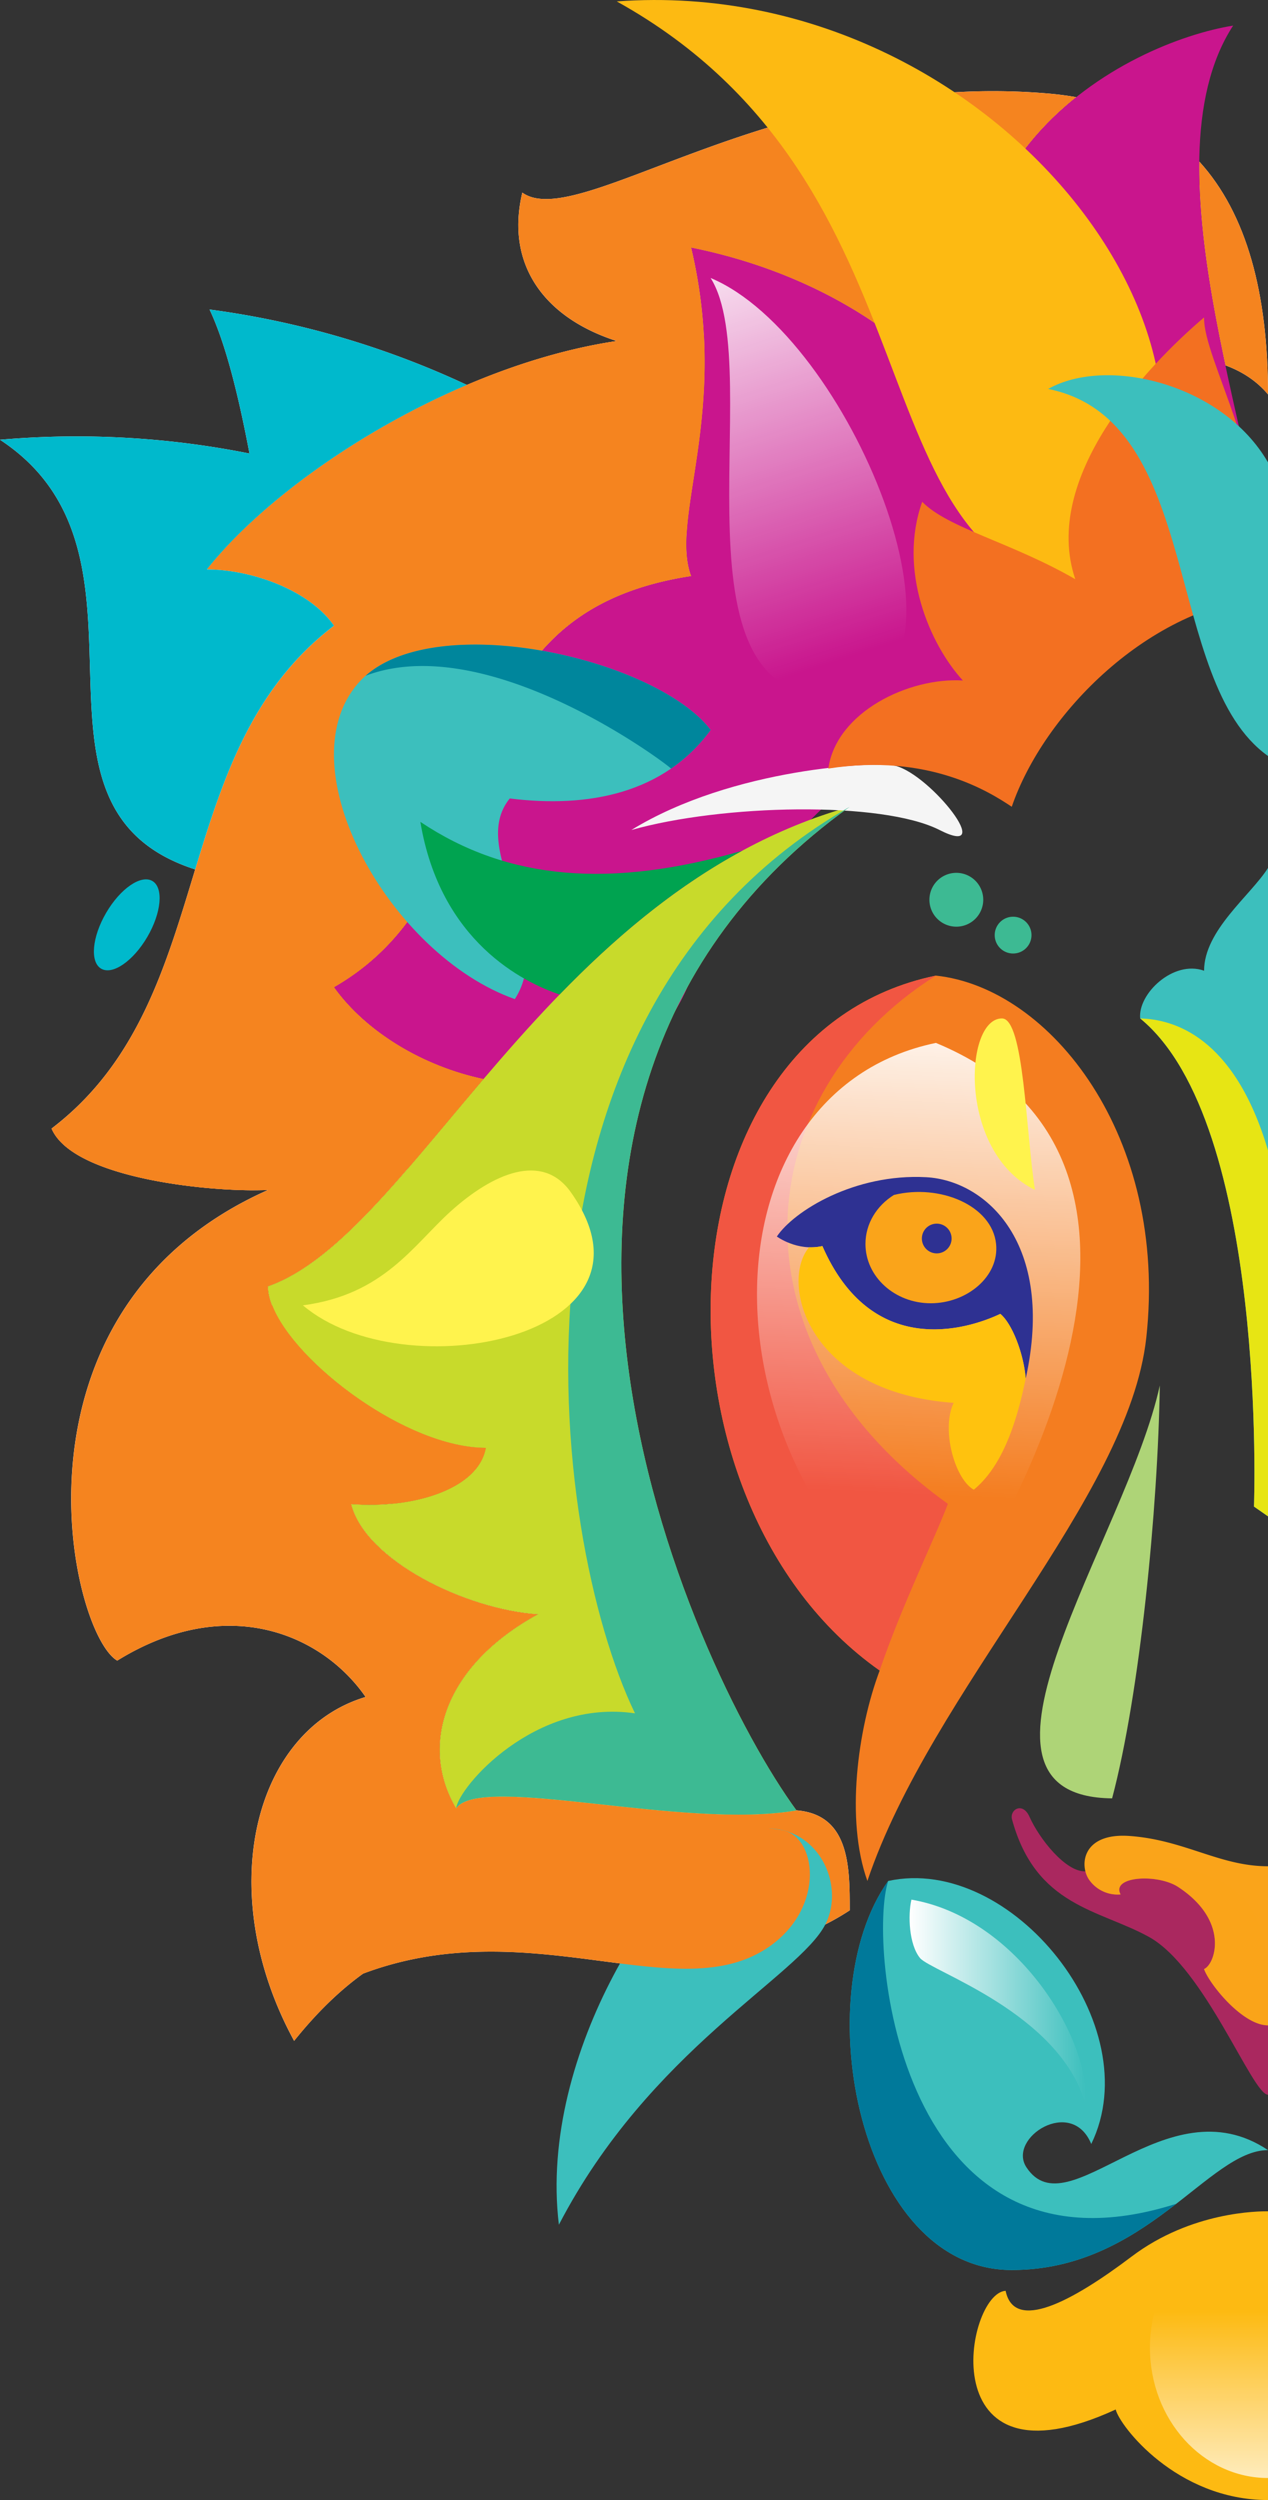
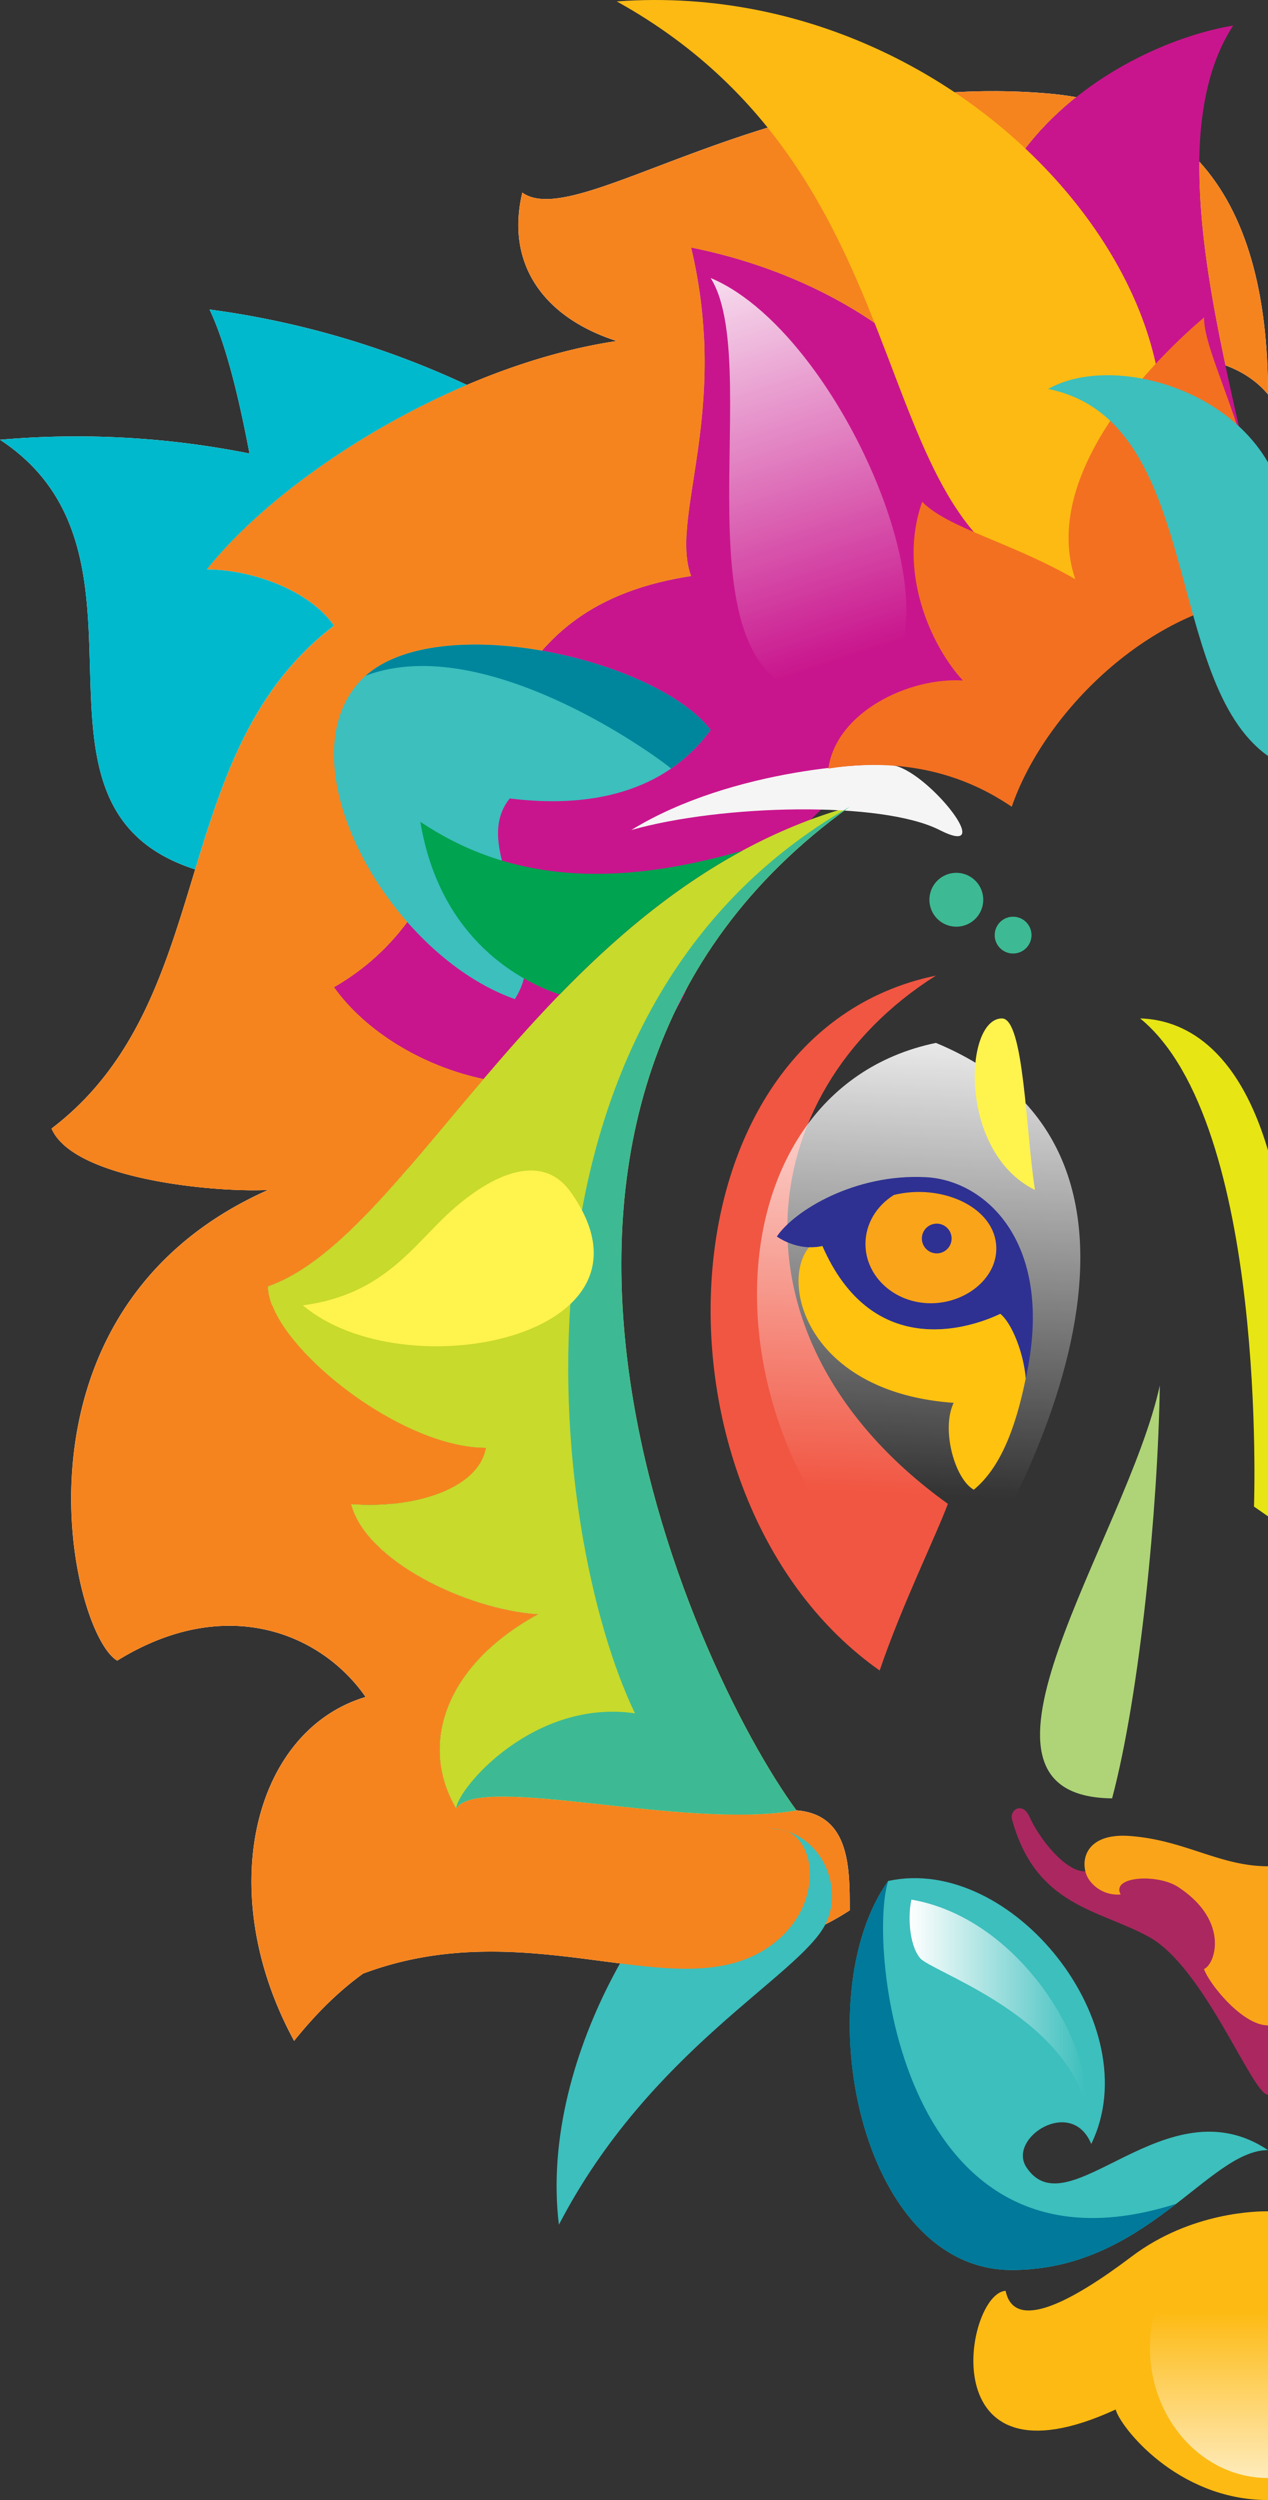
<svg xmlns="http://www.w3.org/2000/svg" xmlns:xlink="http://www.w3.org/1999/xlink" viewBox="0 0 938.37 1849.73">
  <rect x="0" y="0" width="938.37" height="1849.73" fill="#333333" stroke="none" />
  <defs>
    <linearGradient id="a2cddd00-6fdd-47f3-9abf-36621a02bd81" x1="689.12" y1="730.7" x2="672.82" y2="1105.46" gradientUnits="userSpaceOnUse">
      <stop offset="0" stop-color="#fff" />
      <stop offset="1" stop-color="#fff" stop-opacity="0" />
    </linearGradient>
    <linearGradient id="b974720b-457e-40cf-b157-102b0398b8c9" x1="516.88" y1="155.96" x2="625.01" y2="487.57" xlink:href="#a2cddd00-6fdd-47f3-9abf-36621a02bd81" />
    <linearGradient id="b218999e-5bd1-477f-9617-eca03f64ef7a" x1="894.69" y1="1882.32" x2="894.69" y2="1710.24" xlink:href="#a2cddd00-6fdd-47f3-9abf-36621a02bd81" />
    <linearGradient id="b9c557b3-6e5b-406f-9f38-e76a1df4ed14" x1="673.12" y1="1480.98" x2="803.47" y2="1480.98" xlink:href="#a2cddd00-6fdd-47f3-9abf-36621a02bd81" />
  </defs>
  <g style="isolation:isolate">
    <g id="ec7fd29d-5c2c-472a-b354-e4d584b28550" data-name="Layer 2">
      <g id="a76ea0d9-5847-40c0-99a2-1454d31c6bab" data-name="Layer 1">
        <path d="M887.51,119.52c-.6,47.48,8.59,100.35,19.32,150.79,12.76,4.7,23.44,11.81,31.54,21.53C938.37,217.26,922.7,158.2,887.51,119.52Z" fill="#fff" />
        <path d="M386.53,142.5C374,195,402,234.84,456.34,252.32c-36.89,5.5-74.64,17.07-110.83,32.49A651.71,651.71,0,0,0,155.08,229c12,25.43,21.38,63.55,29.55,106.56A651.63,651.63,0,0,0,0,325.37c129.79,85.25,0,271.55,144.43,317.89,0-.15.09-.3.14-.44C122.86,714.1,102.46,786.05,38.13,835c16.3,38,122.21,47.41,160.23,45.43-201,89.34-146.65,327.81-111.61,348.26,80.83-50,151.44-19.84,183.79,26.88-83,24.8-112.92,144.28-52.89,254.44,17.22-21.45,34.23-37.65,51.09-49.78,124.48-46.79,233.77,27.2,301-20.29.85-.6,1.67-1.21,2.48-1.83a182.78,182.78,0,0,0,56.63-24.68c0-32.07,0-70.82-39.42-74-83.28,14.48-233.54-27.43-251.85-1.59-27.35-46.57-8.85-105.5,60.65-143.52-53.61-3.62-127.67-39.83-138.3-81.47,45.26,3.62,94.15-10.86,99.58-41.64-65.18,0-161.13-78.07-161.13-119.49C249.21,934,297.68,869,357.83,798.35c-44.41-9.34-86.74-34.58-110.66-67.91,139.36-80.11,68-274.28,264.41-304.15-16.29-43.45,28.95-120.85,0-243C600.09,201.09,674,246.32,714.73,304.06q4.65-2.22,9.25-4.33c-24.82-112,18.08-184.44,72.49-227.84q-10-1.77-20.81-2.71C572.66,51.67,428.05,172.38,386.53,142.5Z" fill="#fff" />
        <path d="M887.51,119.52c-.6,47.48,8.59,100.35,19.32,150.79,12.76,4.7,23.44,11.81,31.54,21.53C938.37,217.26,922.7,158.2,887.51,119.52Z" fill="#f5841f" style="mix-blend-mode:multiply" />
        <path d="M589.41,1339.47c-83.28,14.48-233.54-27.43-251.85-1.59-27.35-46.57-8.85-105.5,60.65-143.52-53.61-3.62-127.67-39.83-138.3-81.47,45.26,3.62,94.15-10.86,99.58-41.64-65.18,0-161.13-78.07-161.13-119.49C249.21,934,297.68,869,357.83,798.35c-44.41-9.34-86.74-34.58-110.66-67.91,139.36-80.11,68-274.28,264.41-304.15-16.29-43.45,28.95-120.85,0-243C600.09,201.09,674,246.32,714.73,304.06q4.65-2.22,9.25-4.33c-24.82-112,18.08-184.44,72.49-227.84q-10-1.77-20.81-2.71c-203-17.51-347.61,103.2-389.13,73.32C374,195,402,234.84,456.34,252.32c-119.48,17.82-248,99.29-303.24,169,31.68,0,75.13,14.48,94.07,41.63-124.85,95.21-84.11,277-209,372.05,16.3,38,122.21,47.41,160.23,45.43-201,89.34-146.65,327.81-111.61,348.26,80.83-50,151.44-19.84,183.79,26.88-83,24.8-112.92,144.28-52.89,254.44,140-174.43,266.35-2.9,411.18-96.58C628.83,1381.35,628.83,1342.6,589.41,1339.47Z" fill="#f5841f" style="mix-blend-mode:multiply" />
        <path d="M938.37,1549.88c-11.54,0-46.93-94.06-88.08-116.77-37-20.43-83.69-22.4-101.34-86.9-2-7.27,7.81-13.41,12.91-2,7.27,16.27,26.78,41,41.37,40.36,35.34-1.66,129.71-22.7,135.14,70.31Z" fill="#aa285f" style="mix-blend-mode:multiply" />
-         <path d="M641.91,1391.7c47.5-141.22,193.36-283.14,206.39-401.92,16.29-148.45-70.6-258.89-155.69-267.94C482.6,765.29,473.54,1111.08,651,1236,634.67,1279.45,625.62,1346.43,641.91,1391.7Z" fill="#f47d20" />
        <path d="M938.37,441.23c0-94-94.68-316.38-25.8-422.29-76,12.22-255.11,97.54-176.16,324.3-31-76-117.13-138.28-224.83-160,28.95,122.2-16.29,199.6,0,243.05-196.45,29.87-125,224-264.41,304.15,56.19,78.3,214,112,261.7-.44C539.62,657.57,691.92,465.67,938.37,441.23Z" fill="#c9158d" />
-         <path d="M938.37,1121.94,928,1114.7S938.37,831,843.78,753.52c-1.83-18.1,24.44-43.45,47.29-35.3,0-29.87,34.4-55.67,47.3-76Z" fill="#3cbfbd" style="mix-blend-mode:multiply" />
        <path d="M806.66,1391.7c-8.15-10.19-6.79-36,29.53-33.27,40.62,3,66.51,22.4,102.18,22.4v117.68c-19,0-43.54-30.77-47.34-41.64,8.34-3.47,19.17-35.64-19.19-60.76-15.15-9.92-49.79-8-42.55,5.54A25.68,25.68,0,0,1,806.66,1391.7Z" fill="#faa41a" style="mix-blend-mode:color-dodge" />
        <path d="M803.23,1384.53h0a19,19,0,0,0,3.43,7.17,25.68,25.68,0,0,0,22.63,10c-7.24-13.57,27.4-15.46,42.55-5.54,38.36,25.12,27.53,57.29,19.19,60.76,3.8,10.87,28.33,41.64,47.34,41.64v-43.67C932.94,1361.83,838.57,1382.87,803.23,1384.53Z" fill="#faa41a" opacity="0.37" />
        <path d="M938.37,1590.84c-43.9,0-90.14,88.71-189.68,88.71-113.11,0-152-202.76-91.39-287.85,91.42-19.92,193,106.81,150.27,194.62-14.49-35.31-62.17-4.51-48,17.2C790.37,1650.59,862.78,1540.15,938.37,1590.84Z" fill="#3cbfbd" style="mix-blend-mode:multiply" />
        <path d="M748.69,1679.55c53.25,0,91.24-25.38,121.78-49-205,65.28-228.56-191.79-213.17-238.86C596.65,1476.79,635.58,1679.55,748.69,1679.55Z" fill="#00799a" style="mix-blend-mode:multiply" />
        <path d="M938.37,1636.1c-6.79,0-56.58,0-100.93,33.5s-86.9,56.12-93.24,25.34c-29.87,1.81-56.12,151.17,81.47,87.81,2.71,11.77,44.8,67,112.7,67Z" fill="#fdba12" style="mix-blend-mode:screen" />
        <path d="M938.37,1733c-44.25,0-80.11-19.46-80.11-43.45s35.86-43.45,80.11-43.45Z" fill="#fdba12" style="mix-blend-mode:screen" />
        <path d="M589.41,1339.47C509.75,1230.55,323.28,816,628.83,596.92,404.75,660.28,307,913.75,198.36,951.76c0,41.42,95.95,119.49,161.13,119.49-5.43,30.78-54.32,45.26-99.58,41.64,10.63,41.64,84.69,77.85,138.3,81.47-69.5,38-88,97-60.65,143.52C355.87,1312,506.13,1354,589.41,1339.47Z" fill="#c8da2b" />
        <path d="M802.58,437.2C628.83,415.88,701.43,137.07,456.44,1.05,748.69-20.43,969.6,294.58,802.58,437.2Z" fill="#fdba12" style="mix-blend-mode:screen" />
        <path d="M543.25,1358.23C493.52,1378.92,398,1517.52,413.6,1646.06c67.19-129.44,177.51-183.71,197.21-222.27C628.27,1389.6,597.56,1335.63,543.25,1358.23Z" fill="#3cbfbd" />
        <path d="M651,1236c-.44,1.18-.85,2.45-1.29,3.67.46-1.16.9-2.36,1.29-3.67" fill="#f15642" />
        <path d="M692.6,721.84C482.6,765.29,473.54,1111.08,651,1236c15.91-47.1,41.64-99.57,50.47-123.33C535.1,993.18,554.11,809.19,692.6,721.84" fill="#f15642" />
        <path d="M692.61,771.63c-174.71,36.21-178.11,310.48-.69,435.4C749.65,1131,901.62,858.3,692.61,771.63Z" fill="url(#a2cddd00-6fdd-47f3-9abf-36621a02bd81)" />
        <path d="M765.93,880.42c-6.79-42.71-8.1-126.89-24.44-126.9C713.42,753.51,708.9,852.53,765.93,880.42Z" fill="#fff34d" />
        <path d="M574.9,914.89c12.54-18.81,57.47-46.76,110.51-43.89,44.61,2.42,95.62,49.38,73.67,148.92-1.56-18.81-10.19-40.76-18.81-47.81-25.34,12-95.36,32.92-131.67-50.16C590.05,926.13,574.9,914.89,574.9,914.89Z" fill="#2e3192" />
        <path d="M737.14,920.38c2.48,24.11-21.64,43.89-48.33,43.89s-48.33-19.65-48.33-43.89c0-15.06,8.35-28.34,21.06-36.25C695.6,875.7,734.21,892,737.14,920.38Z" fill="#faa41a" />
        <path d="M704.22,916.36a11,11,0,1,0-11,11A11,11,0,0,0,704.22,916.36Z" fill="#2e3192" />
        <path d="M740.27,972.11c-25.34,12-95.36,32.92-131.67-50.16a38.5,38.5,0,0,1-9.84.9c-21.74,25.7-1.66,107.33,107,115.09-9.4,19.6.79,56.44,14.9,64.27,20.29-16.72,31.23-47.17,38.4-82.29C757.52,1001.11,748.89,979.16,740.27,972.11Z" fill="#ffc20e" />
        <path d="M662.76,566.63c-13.17-3.42-120.42,1.32-195.55,47.49,67-19,185.34-21.72,228.11,0S689,573.46,662.76,566.63Z" fill="#f5f5f5" />
        <path d="M613,568.65c74.22-11.56,119.41,17.4,135.74,28.27,23.57-68.8,101.6-148.45,189.68-155.69,0-100.92-48.07-175.62-47.34-206.39-42.73,36.29-120.68,118.8-95.33,193.71-47-27.15-94.27-37.75-113.28-57.27-18.1,50.69,5.66,105.64,30.1,132.22C672.69,501,618.93,526.76,613,568.65Z" fill="#f37021" />
        <path d="M521,249.42a278.74,278.74,0,0,0-64.68,2.9c-119.48,17.82-248,99.29-303.24,169,99.21-34.46,234.92-45.57,355.14-27.24C510.4,359.42,524.15,312,521,249.42Z" fill="#f5841f" style="mix-blend-mode:multiply" />
        <path d="M186.94,880.66c3.77-.18,7.57-.29,11.42-.24,29.75.41,66.06-6.14,103.83-16.19,17.63-20.4,36-42.83,55.64-65.88-44.41-9.34-86.74-34.58-110.66-67.91,47.18-27.12,70.19-67.32,87.63-109.78-109,90.49-211,204.7-296.67,214.33C53,869.69,142.52,880.54,186.94,880.66Z" fill="#f5841f" style="mix-blend-mode:multiply" />
        <path d="M260,1113.05s0-.11,0-.16l1.31.09c10.25-.59,20.64-.77,31.1-.58,33.72-3.75,63-17.72,67.17-41.15-58.39,0-141.4-62.62-158.09-105.45C72.26,1041.75,60,1152.1,86.75,1228.68,111.84,1147.42,181.53,1117.85,260,1113.05Z" fill="#f5841f" style="mix-blend-mode:multiply" />
        <path d="M938.37,559.35C860.18,503.68,891,310.87,775.66,287.79c43.22-24.44,128.77-4.2,162.71,54.31Z" fill="#3cbfbd" />
        <path d="M525.88,540.08C484.23,485.77,314.52,448.34,265,505.55c-54.17,62.61,23.68,201.09,116,233.68,31.14-48.43-35.13-109.72-3.77-148.46C435.35,598,491.48,587.15,525.88,540.08Z" fill="#3cbfbd" />
        <path d="M525.88,540.08a121.11,121.11,0,0,1-29.25,28.57C487.85,560.9,359.18,466.29,270.54,500,326,450.94,485.66,487.63,525.88,540.08Z" fill="#00869c" />
        <path d="M414.14,735.83c39-40.18,83.12-78.21,135.05-106.33h0c-96.9,27.85-172.94,22.18-238.11-21.42C325.85,696.85,387.52,726.88,414.14,735.83Z" fill="#00a350" />
        <path d="M578.35,1354c-72.45-11.35-258.47,4.28-309.63,106.28,124.49-46.81,233.79,27.19,301-20.3C611.28,1410.57,604.27,1358,578.35,1354Z" fill="#f5841f" style="mix-blend-mode:multiply" />
        <path d="M525.88,205.68c43.61,69-40.14,328.43,103,308C730.09,499.16,628.83,248.68,525.88,205.68Z" fill="url(#b974720b-457e-40cf-b157-102b0398b8c9)" />
        <path d="M843.78,753.52C938.37,831,928,1114.7,928,1114.7l10.41,7.24V851.28C913.25,766,867.76,754.2,843.78,753.52Z" fill="#e7e514" />
        <path d="M589.41,1339.47C509.75,1230.55,323.28,816,628.83,596.92c-269.34,153.74-223.18,537.7-158.91,670.76-74.23-10.86-130.35,54.32-132.36,70.2C355.87,1312,506.13,1354,589.41,1339.47Z" fill="#3dba93" style="mix-blend-mode:multiply" />
        <path d="M224.16,965.8c74.68,63.36,274.28,23.53,198.24-83.74-21.19-29.89-57.78-13.77-88.66,14C305.82,921.22,284.11,957.9,224.16,965.8Z" fill="#fff34d" />
        <path d="M823,1330.59c20.57-77.39,33.94-214.38,35.3-305.5C833.82,1137.78,695.32,1329.24,823,1330.59Z" fill="#aed477" style="mix-blend-mode:multiply" />
        <path d="M938.37,1640.63c-48.24,0-87.36,43.16-87.36,96.4s39.12,96.41,87.36,96.41Z" fill="url(#b218999e-5bd1-477f-9617-eca03f64ef7a)" />
        <path d="M803.23,1556.44c4.34-46.44-49.79-137.36-128.73-150.93-2.71,11.53-1.81,33.26,6.34,43.21S783.6,1489,803.23,1556.44Z" fill="url(#b9c557b3-6e5b-406f-9f38-e76a1df4ed14)" />
        <g style="mix-blend-mode:multiply">
          <path d="M247.17,462.94c-18.94-27.15-62.39-41.63-94.07-41.63,38.17-48.18,111.38-102,192.42-136.5A651.87,651.87,0,0,0,155.08,229c12,25.43,21.38,63.55,29.55,106.56A651.63,651.63,0,0,0,0,325.37c129.79,85.25,0,271.55,144.43,317.89C164.92,576,186.48,509.22,247.17,462.94Z" fill="#00b9cc" />
        </g>
-         <path d="M109.05,693.17c-10.46,17.92-25.77,28.46-34.19,23.54s-6.76-23.42,3.7-41.34,25.77-28.45,34.19-23.54S119.51,675.26,109.05,693.17Z" fill="#00b9cc" />
        <path d="M727.64,665.72a19.92,19.92,0,1,1-19.91-19.92A19.91,19.91,0,0,1,727.64,665.72Z" fill="#3dba93" style="mix-blend-mode:multiply" />
        <path d="M763.34,691.87a13.61,13.61,0,1,1-13.61-13.6A13.6,13.6,0,0,1,763.34,691.87Z" fill="#3dba93" style="mix-blend-mode:multiply" />
      </g>
    </g>
  </g>
</svg>